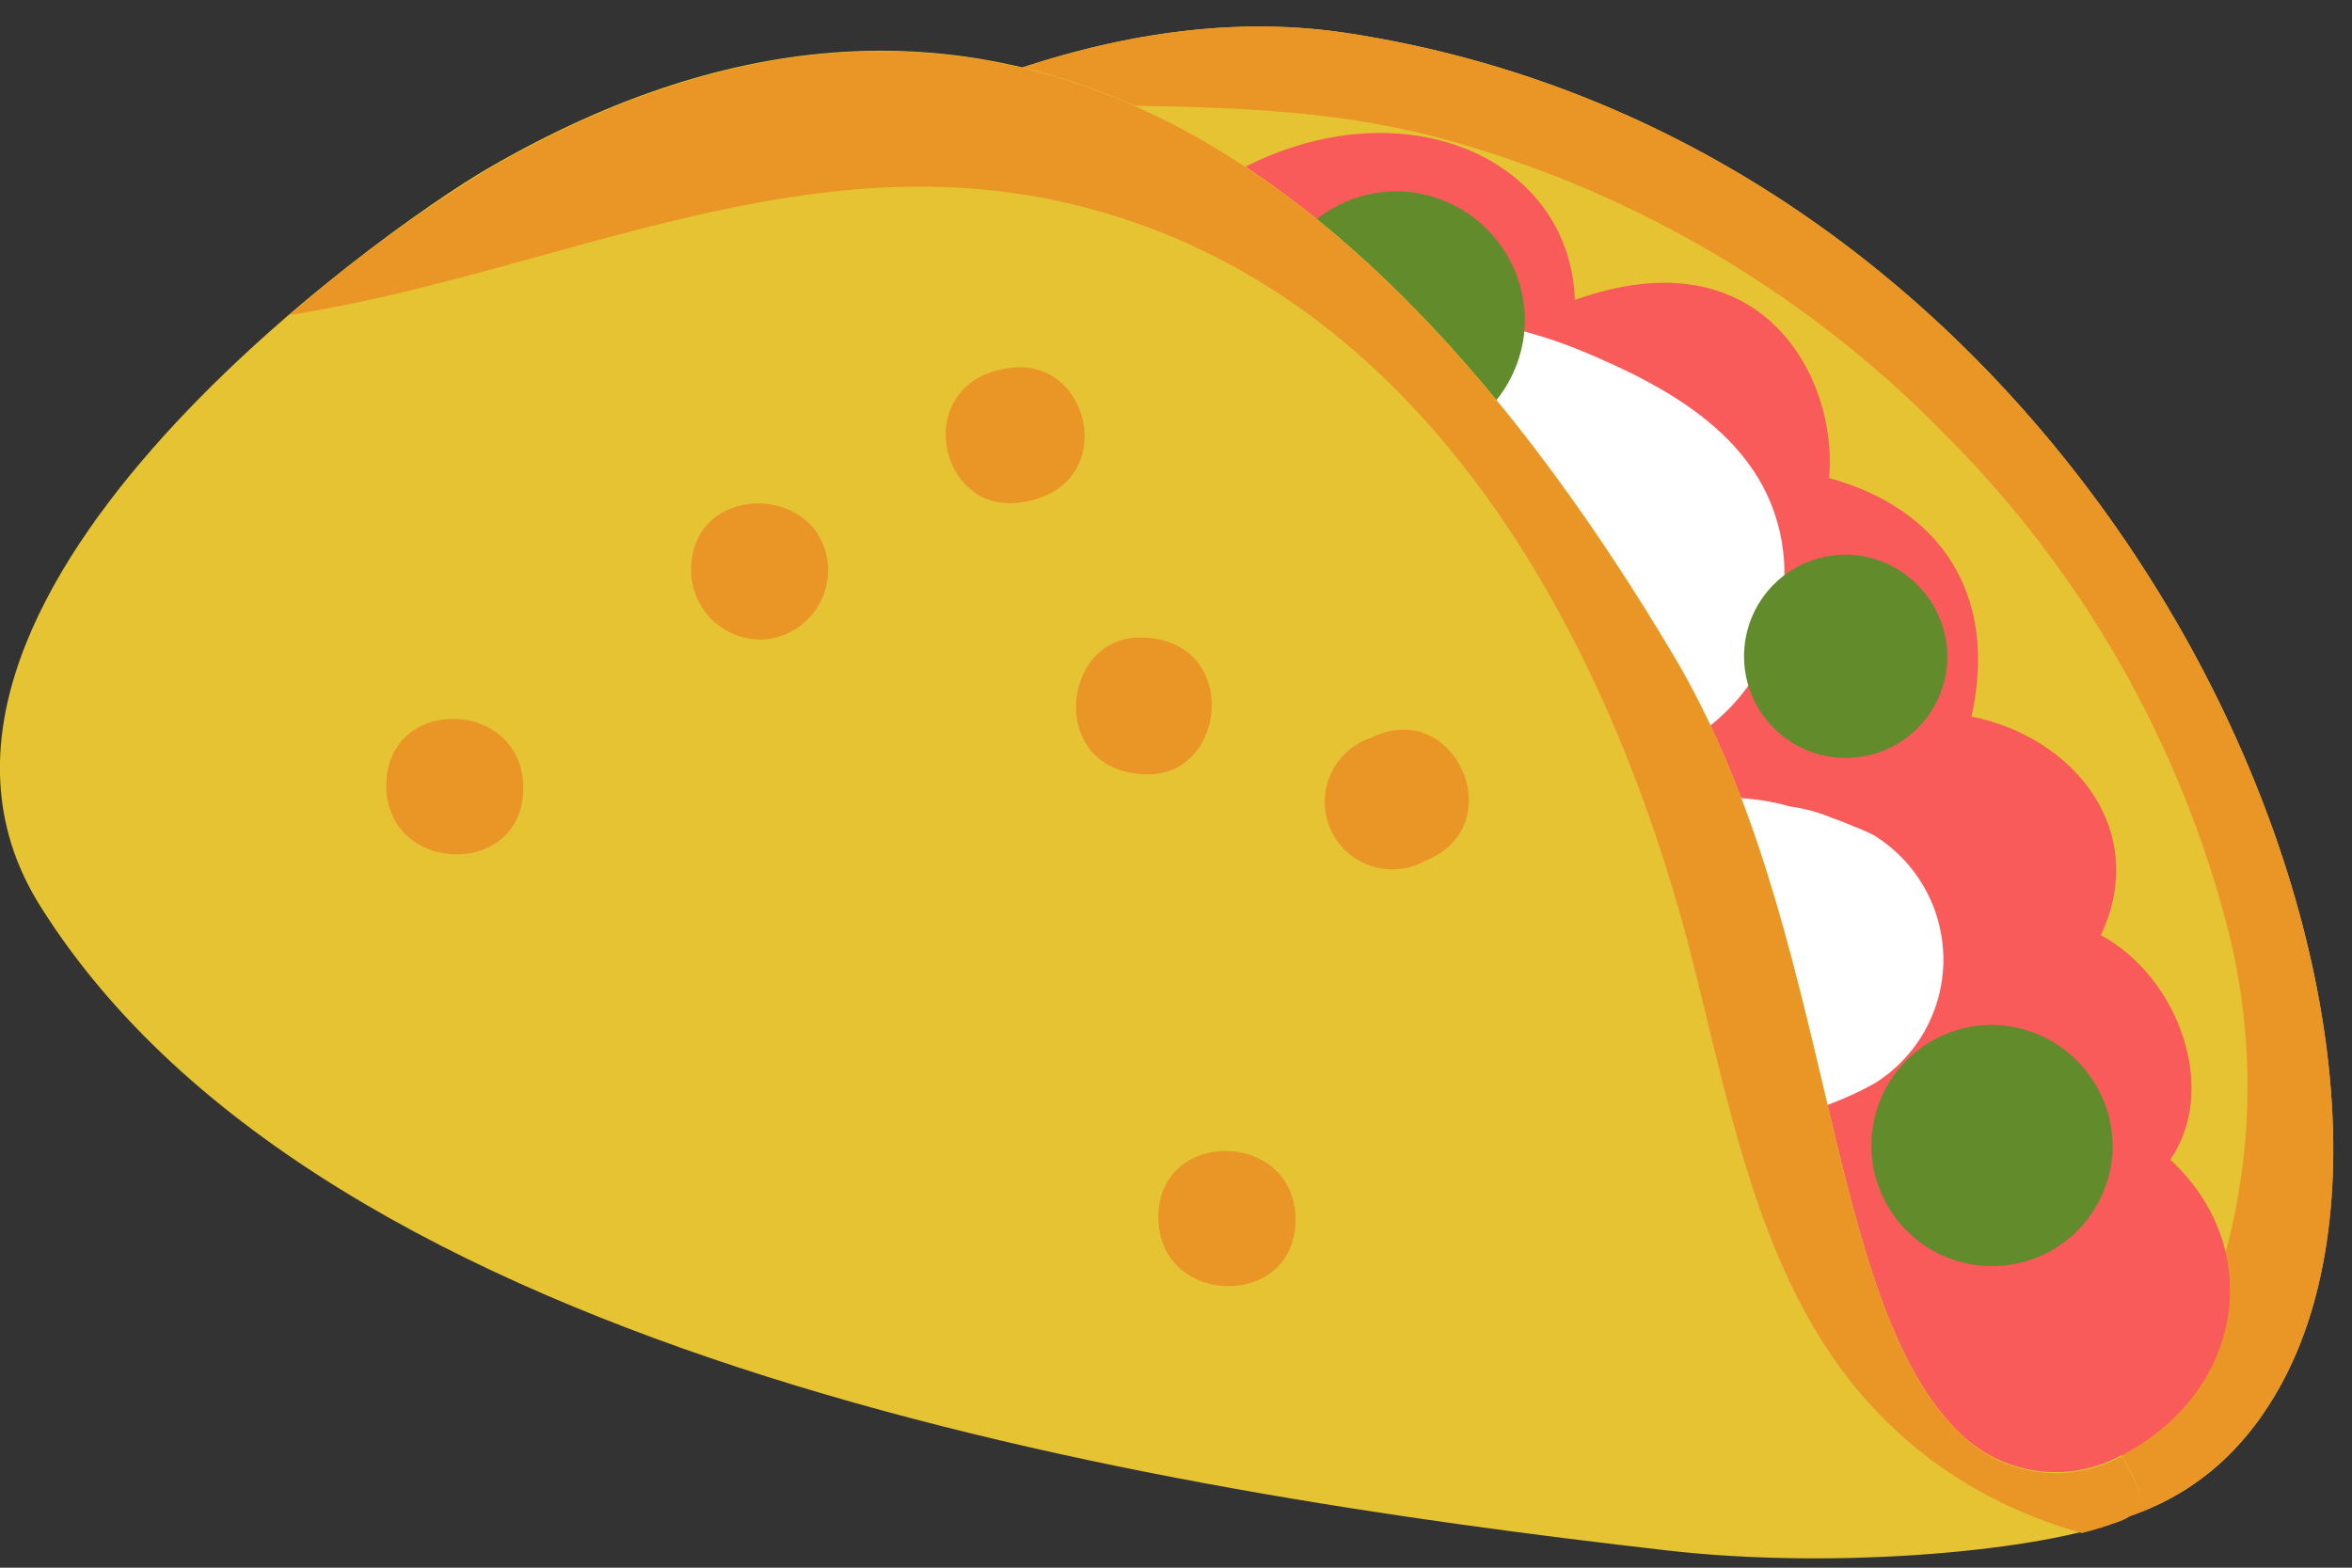
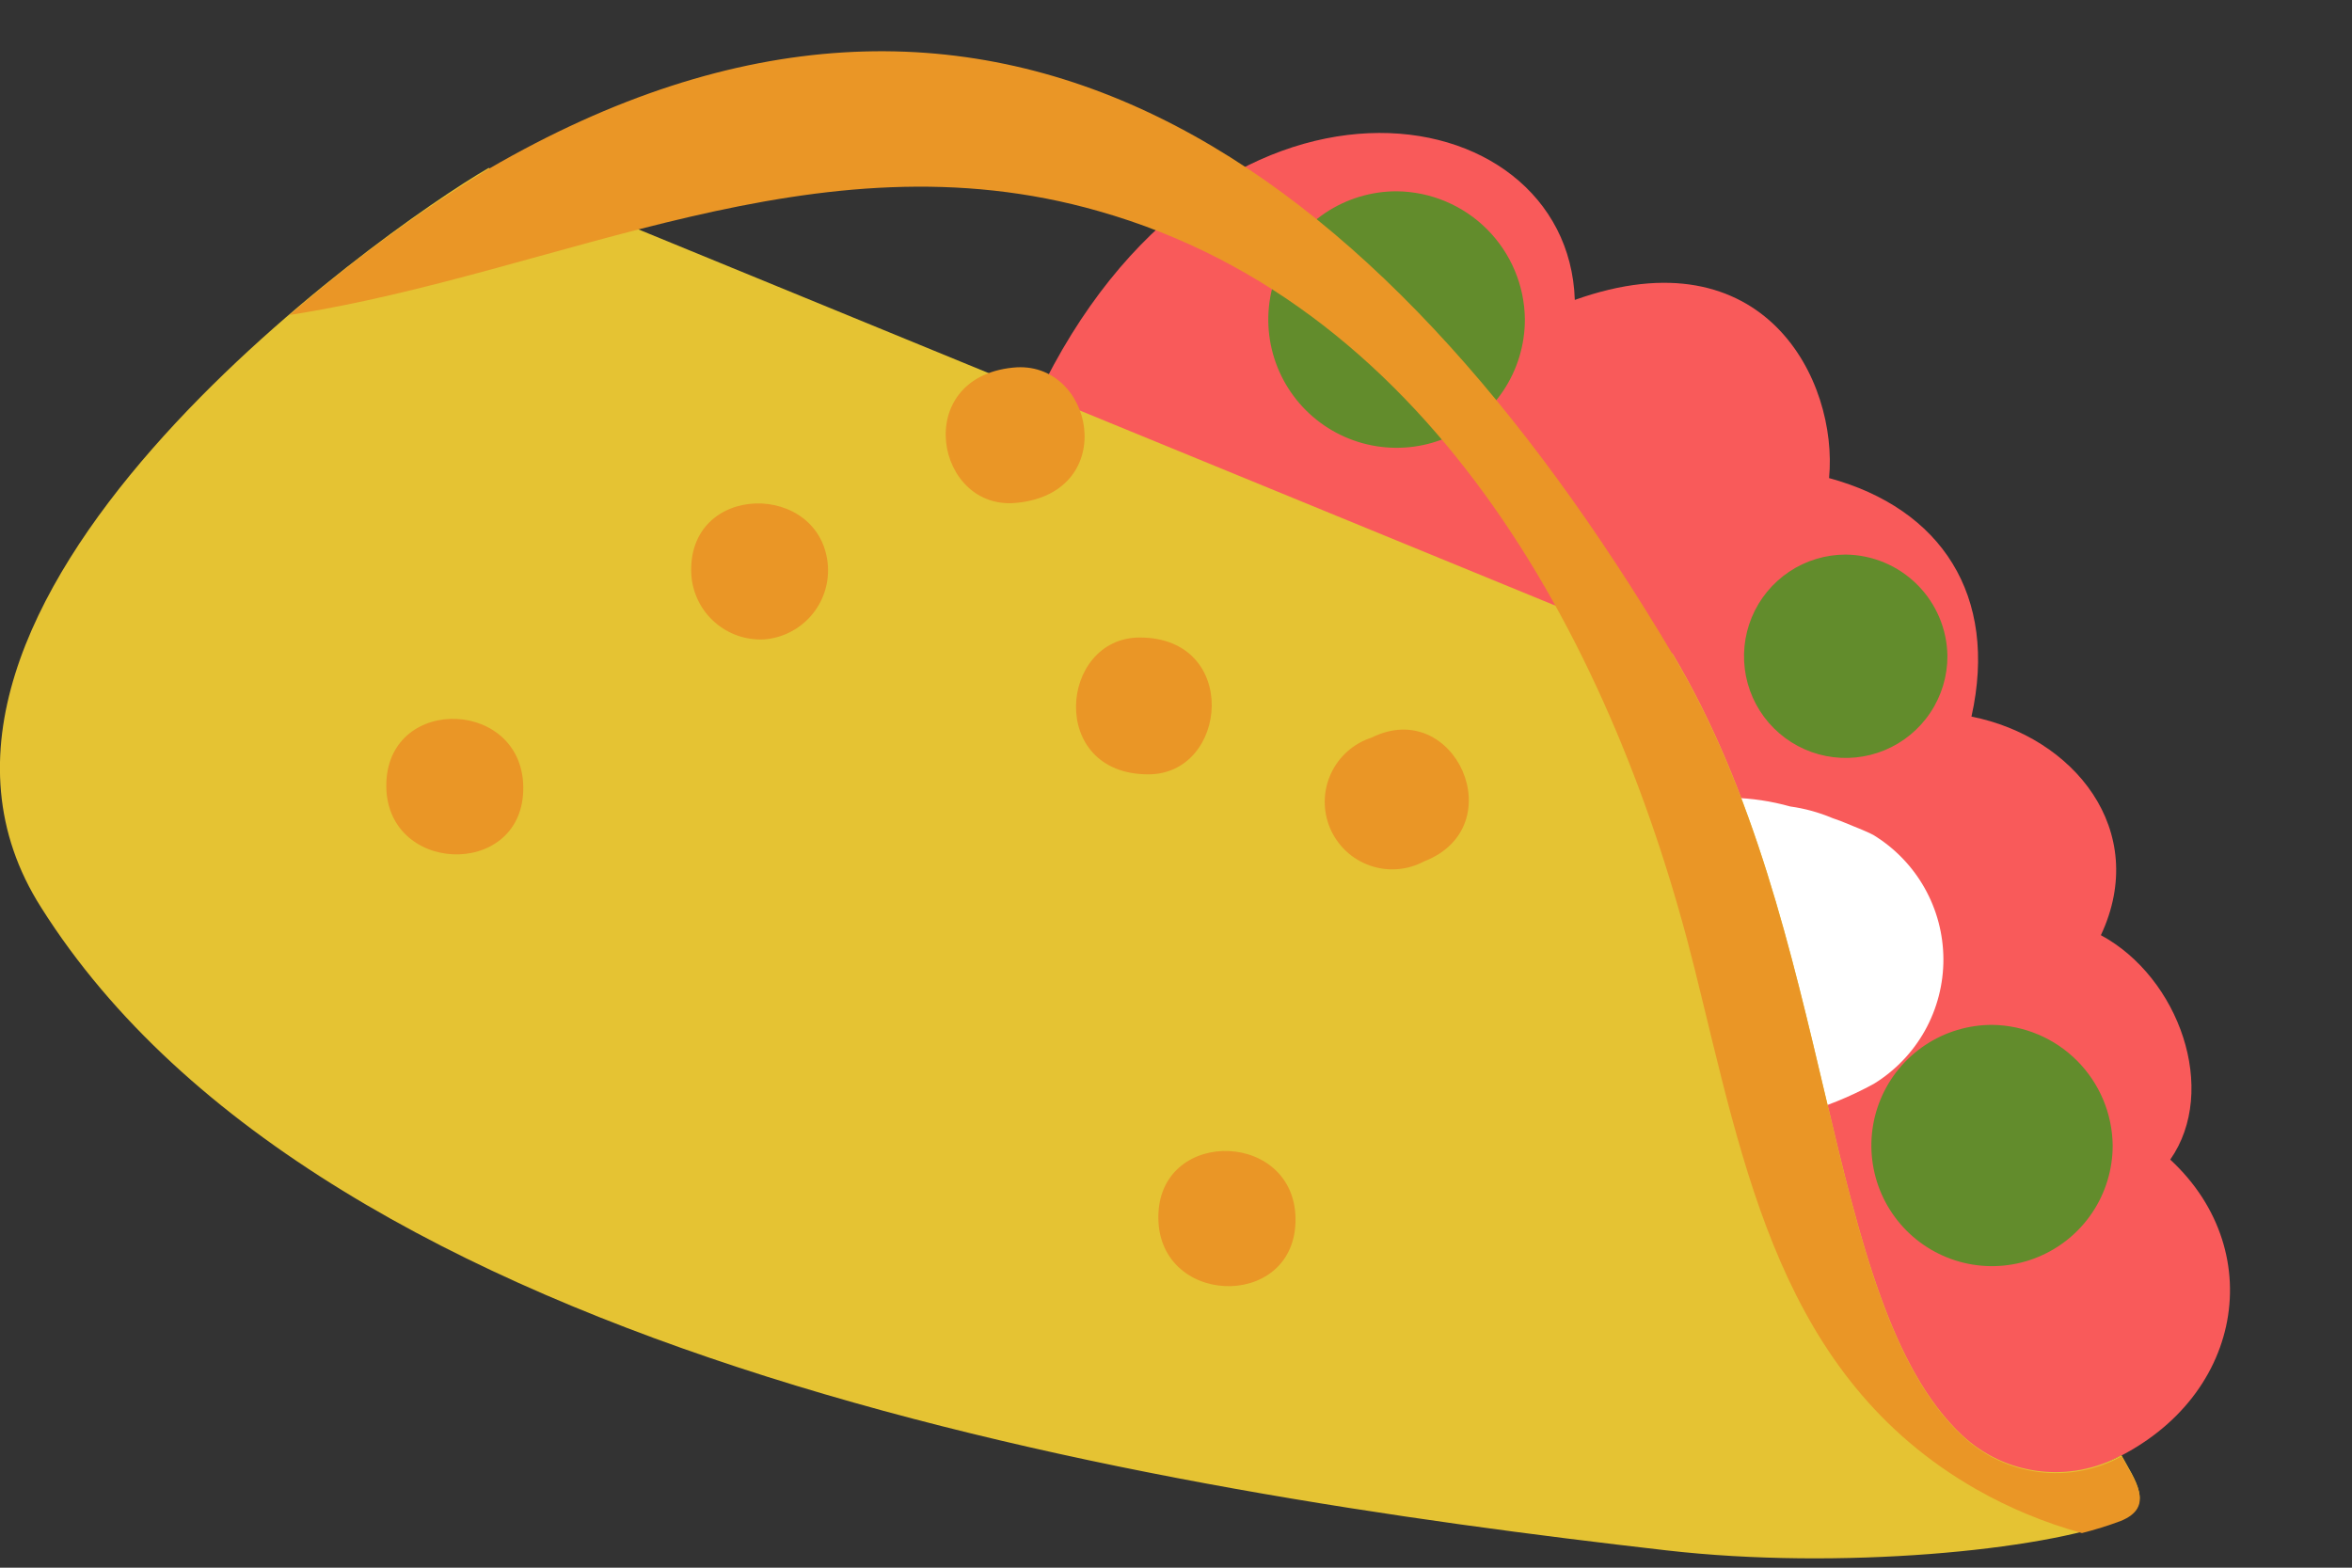
<svg xmlns="http://www.w3.org/2000/svg" width="72" height="48" viewBox="0 0 72 48" fill="none">
  <rect x="0" y="0" width="72" height="48" fill="#333333" stroke="none" />
  <g clip-path="url(#clip0_718_4264)">
-     <path d="M41.132 0.996C26.57 -1.127 10.31 15.721 7.649 20.745C6.503 22.867 29.393 39.92 54.216 45.857C59.721 47.173 66.429 48.489 69.783 42.475C75.882 31.557 64.688 4.52 41.132 0.996Z" fill="#E5C333" />
-     <path d="M41.132 0.996C37.042 0.401 32.825 1.3 28.806 3.005C34.042 3.479 39.172 2.828 44.423 4.321C50.238 5.963 55.513 9.12 59.707 13.471C63.755 17.567 66.662 22.651 68.141 28.217C69.004 31.46 69.021 34.871 68.191 38.123C67.051 41.987 64.235 43.713 61.872 46.614C61.787 46.722 61.714 46.838 61.653 46.961C64.893 46.961 67.879 45.885 69.79 42.468C75.882 31.557 64.688 4.52 41.132 0.996Z" fill="#EA9626" />
    <path d="M66.436 35.505C67.922 33.382 66.712 29.929 64.313 28.634C65.82 25.415 63.471 22.556 60.351 21.941C61.178 18.233 59.424 15.572 55.992 14.638C56.275 11.659 54.018 7.109 48.208 9.183C48.003 2.779 37.071 0.975 31.743 12.183C27.334 21.544 33.759 29.767 41.592 36.425C62.742 54.447 72.641 41.244 66.436 35.505Z" fill="#F95A5A" />
-     <path d="M48.322 10.704C46.312 9.897 43.906 9.402 41.953 10.244C38.797 11.284 36.703 15.607 39.767 18.339C41.033 19.464 42.456 20.426 43.821 21.438C44.793 22.26 45.915 22.885 47.126 23.278C48.032 23.524 48.983 23.552 49.901 23.359C50.82 23.167 51.68 22.759 52.411 22.171C53.142 21.582 53.724 20.828 54.107 19.971C54.491 19.115 54.666 18.18 54.619 17.242C54.4 13.655 51.286 11.921 48.322 10.704Z" fill="white" />
    <path d="M57.343 25.563C57.265 25.514 56.848 25.337 56.367 25.146L56.091 25.047C55.679 24.873 55.246 24.754 54.803 24.693C53.65 24.369 52.434 24.337 51.265 24.601C50.204 24.902 49.269 25.54 48.6 26.418C47.932 27.295 47.566 28.366 47.557 29.469C47.602 30.363 47.843 31.235 48.265 32.024C48.929 33.163 50.014 33.997 51.286 34.344C52.263 34.589 53.282 34.603 54.265 34.387C54.527 34.309 54.782 34.21 55.036 34.125C55.846 33.903 56.628 33.587 57.364 33.184C58.016 32.783 58.554 32.222 58.927 31.554C59.299 30.886 59.494 30.133 59.492 29.368C59.489 28.603 59.291 27.851 58.914 27.185C58.538 26.519 57.997 25.96 57.343 25.563Z" fill="white" />
    <path d="M56.501 16.98C55.885 16.98 55.283 17.163 54.771 17.505C54.259 17.848 53.86 18.334 53.624 18.904C53.389 19.473 53.328 20.099 53.448 20.704C53.569 21.308 53.866 21.863 54.302 22.298C54.738 22.733 55.294 23.029 55.898 23.148C56.503 23.267 57.129 23.205 57.698 22.968C58.266 22.731 58.752 22.331 59.093 21.818C59.435 21.305 59.616 20.703 59.615 20.087C59.604 19.265 59.272 18.48 58.69 17.9C58.108 17.319 57.323 16.989 56.501 16.98Z" fill="#628C2C" />
    <path d="M42.753 5.857C41.976 5.857 41.216 6.087 40.57 6.519C39.924 6.951 39.421 7.565 39.124 8.283C38.827 9.001 38.749 9.791 38.901 10.553C39.054 11.315 39.428 12.014 39.978 12.563C40.528 13.112 41.229 13.486 41.991 13.636C42.753 13.787 43.543 13.709 44.261 13.41C44.978 13.112 45.591 12.607 46.021 11.961C46.452 11.314 46.681 10.554 46.68 9.777C46.669 8.739 46.251 7.748 45.517 7.015C44.783 6.282 43.79 5.866 42.753 5.857Z" fill="#628C2C" />
    <path d="M60.987 31.38C60.257 31.378 59.542 31.594 58.933 31.999C58.325 32.404 57.85 32.98 57.57 33.655C57.289 34.33 57.215 35.073 57.357 35.79C57.498 36.507 57.85 37.165 58.366 37.683C58.882 38.2 59.54 38.552 60.257 38.696C60.974 38.839 61.717 38.766 62.392 38.486C63.067 38.207 63.645 37.734 64.051 37.126C64.457 36.519 64.674 35.804 64.674 35.073C64.663 34.098 64.271 33.166 63.582 32.476C62.894 31.786 61.962 31.393 60.987 31.38Z" fill="#628C2C" />
-     <path d="M14.959 5.142C11.633 7.067 -4.592 18.587 1.259 27.785C10.005 41.661 35.188 45.659 51.017 47.47C56.31 48.079 62.572 47.47 64.907 46.536C65.976 46.105 65.346 45.305 64.943 44.555C64.17 44.981 63.282 45.152 62.406 45.042C61.531 44.933 60.712 44.55 60.068 43.947C55.744 39.906 56.225 28.422 51.201 20.016C42.172 4.859 30.285 -3.738 14.959 5.142Z" fill="#E5C333" />
+     <path d="M14.959 5.142C11.633 7.067 -4.592 18.587 1.259 27.785C10.005 41.661 35.188 45.659 51.017 47.47C56.31 48.079 62.572 47.47 64.907 46.536C65.976 46.105 65.346 45.305 64.943 44.555C64.17 44.981 63.282 45.152 62.406 45.042C61.531 44.933 60.712 44.55 60.068 43.947C55.744 39.906 56.225 28.422 51.201 20.016Z" fill="#E5C333" />
    <path d="M31.007 11.256C27.879 11.574 28.643 15.664 31.134 15.395C34.304 15.07 33.483 10.994 31.007 11.256Z" fill="#EA9626" />
    <path d="M21.164 17.617C21.206 18.17 21.462 18.685 21.879 19.051C22.296 19.418 22.839 19.607 23.393 19.577C23.945 19.534 24.458 19.276 24.823 18.86C25.188 18.444 25.375 17.901 25.346 17.348C25.176 14.716 20.987 14.737 21.164 17.617Z" fill="#EA9626" />
    <path d="M34.891 19.52C32.429 19.52 32.061 23.709 35.153 23.709C37.608 23.709 37.962 19.52 34.891 19.52Z" fill="#EA9626" />
    <path d="M41.989 22.584C41.715 22.672 41.464 22.815 41.249 23.006C41.034 23.196 40.862 23.428 40.742 23.689C40.622 23.95 40.558 24.232 40.553 24.519C40.549 24.806 40.604 25.09 40.715 25.355C40.827 25.619 40.992 25.857 41.2 26.054C41.409 26.251 41.656 26.402 41.926 26.498C42.197 26.595 42.484 26.634 42.77 26.613C43.056 26.592 43.334 26.512 43.588 26.377C46.333 25.316 44.536 21.318 41.989 22.584Z" fill="#EA9626" />
    <path d="M35.465 37.444C35.642 40.076 39.823 40.062 39.654 37.175C39.477 34.536 35.288 34.571 35.465 37.444Z" fill="#EA9626" />
    <path d="M11.831 24.226C12.008 26.851 16.19 26.844 16.013 23.957C15.836 21.318 11.661 21.318 11.831 24.226Z" fill="#EA9626" />
    <path d="M60.068 43.961C55.744 39.92 56.225 28.436 51.201 20.03C42.172 4.866 30.285 -3.731 14.959 5.171C12.807 6.49 10.77 7.986 8.866 9.643C17.166 8.355 24.971 3.982 33.632 6.465C43.991 9.402 49.461 19.966 51.874 29.653C53.402 35.788 54.499 42.156 60.478 45.588C61.502 46.173 62.596 46.627 63.733 46.94C64.133 46.839 64.528 46.716 64.915 46.572C65.983 46.14 65.353 45.341 64.95 44.59C64.174 45.015 63.283 45.183 62.406 45.07C61.529 44.957 60.71 44.569 60.068 43.961Z" fill="#EA9626" />
  </g>
  <defs>
    <clipPath id="clip0_718_4264">
      <rect width="71.431" height="46.906" fill="white" transform="translate(0 0.812)" />
    </clipPath>
  </defs>
</svg>